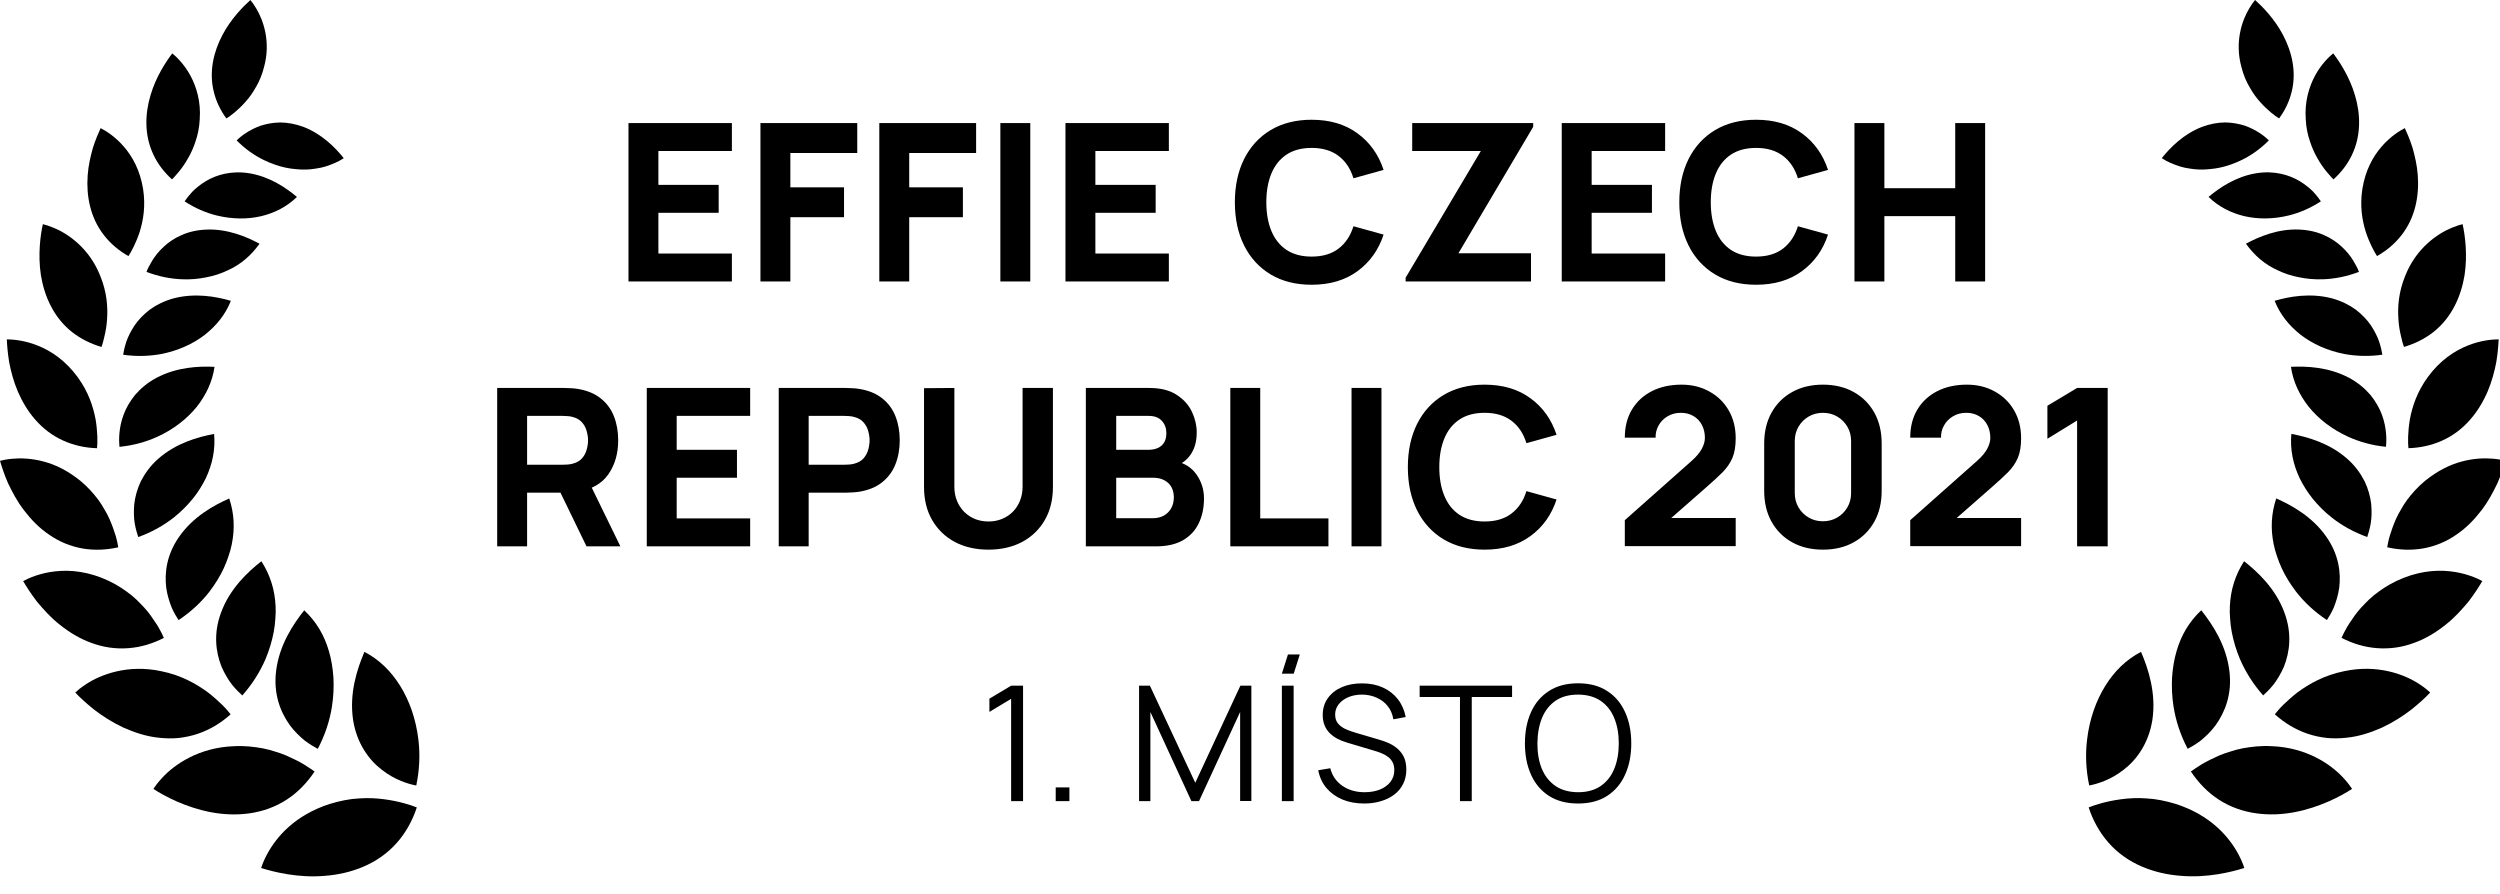
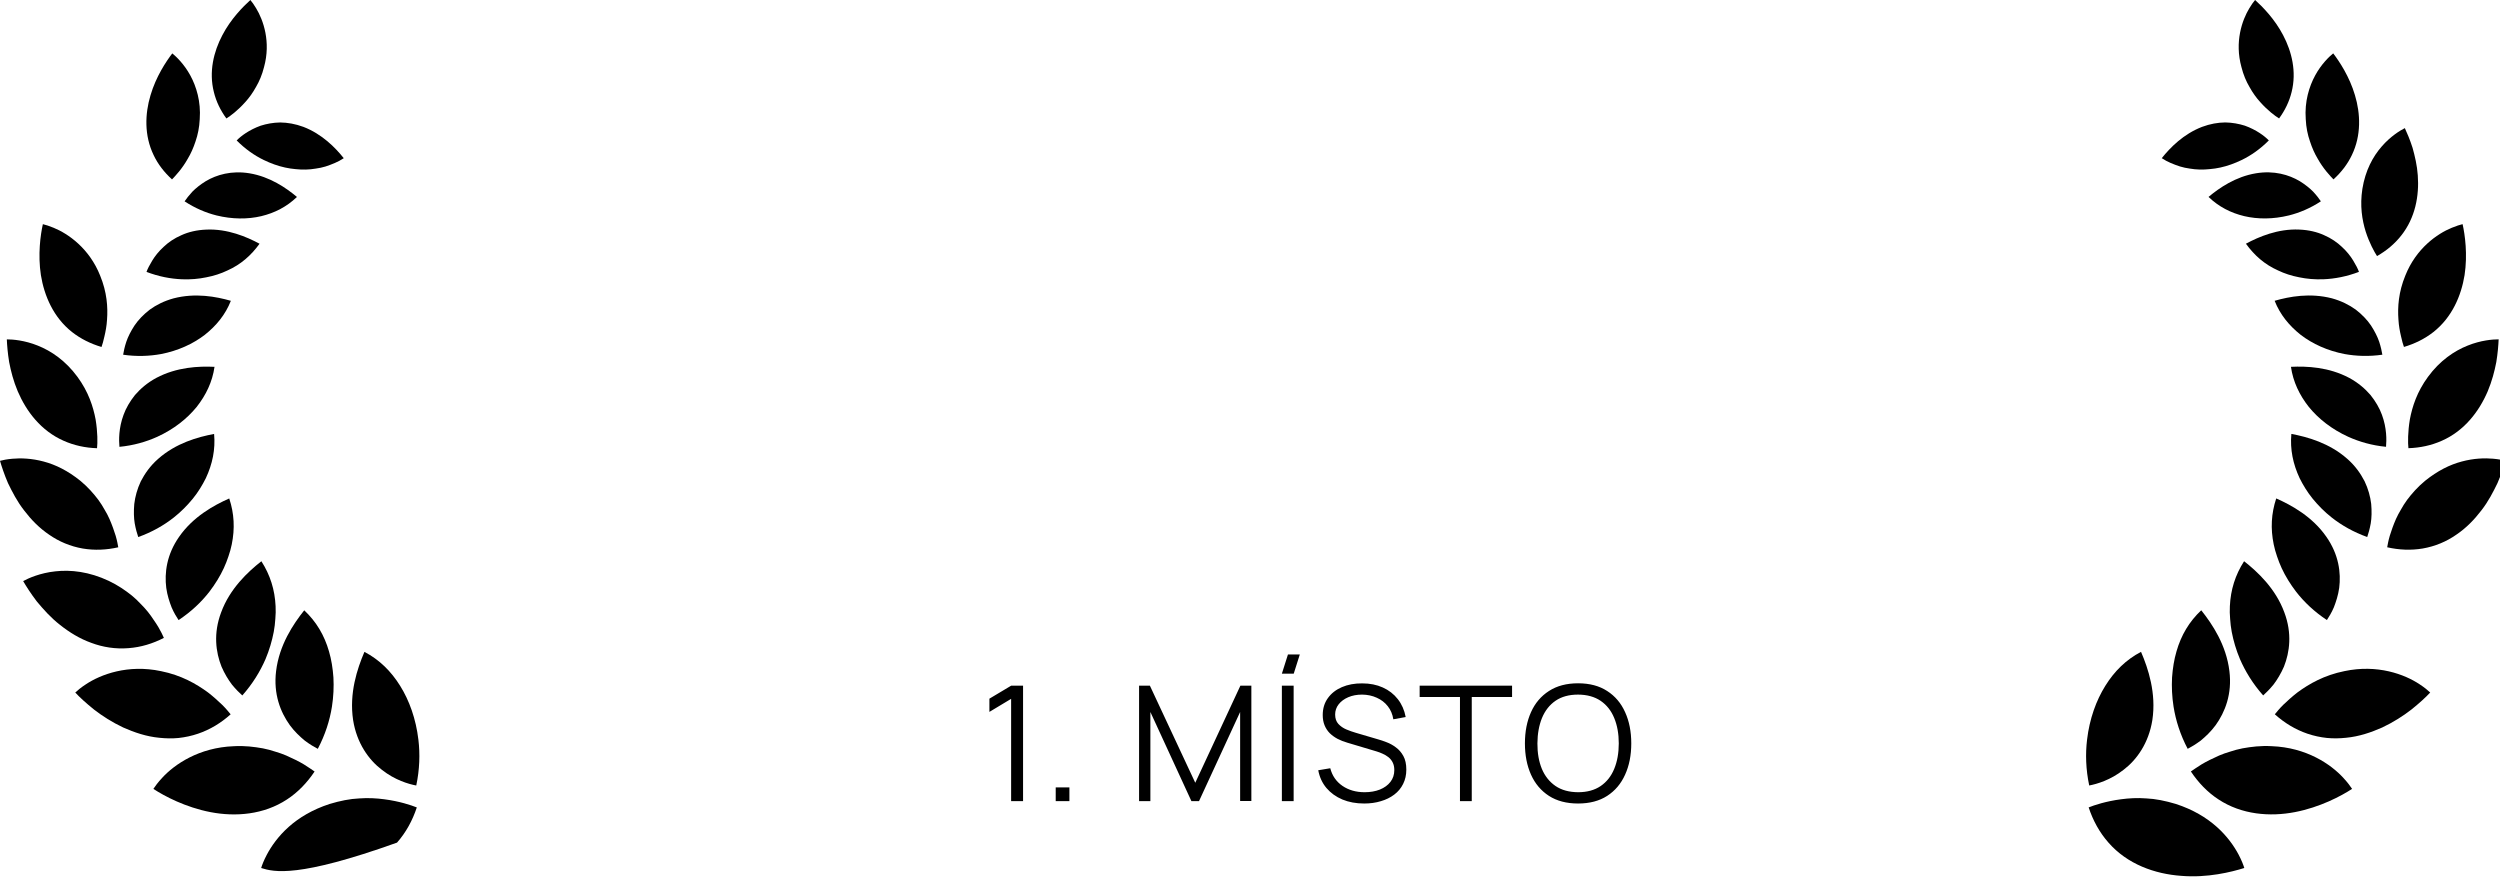
<svg xmlns="http://www.w3.org/2000/svg" width="151" height="54" viewBox="0 0 151 54" fill="none">
  <g clip-path="url(#clip0_20_2)">
    <rect width="151" height="54" />
    <path d="M25.142 47.444C25.347 46.473 25.375 45.541 25.272 44.684C25.122 43.412 24.721 42.311 24.17 41.426C23.616 40.535 22.916 39.849 22.012 39.373C21.573 40.394 21.085 41.873 21.327 43.489C21.548 44.892 22.276 45.898 23.066 46.497C23.853 47.118 24.68 47.359 25.14 47.444H25.142Z" fill="black" />
-     <path d="M25.175 48.769C24.913 49.561 24.522 50.279 23.98 50.894C22.835 52.205 21.169 52.791 19.588 52.903C18.003 53.036 16.552 52.671 15.774 52.428C15.828 52.245 15.938 51.961 16.118 51.621C16.384 51.117 16.811 50.502 17.437 49.945C18.062 49.387 18.874 48.897 19.908 48.56C20.537 48.371 21.142 48.248 21.69 48.225C22.245 48.183 22.755 48.216 23.212 48.276C24.127 48.395 24.843 48.636 25.175 48.769Z" fill="black" />
+     <path d="M25.175 48.769C24.913 49.561 24.522 50.279 23.98 50.894C18.003 53.036 16.552 52.671 15.774 52.428C15.828 52.245 15.938 51.961 16.118 51.621C16.384 51.117 16.811 50.502 17.437 49.945C18.062 49.387 18.874 48.897 19.908 48.56C20.537 48.371 21.142 48.248 21.69 48.225C22.245 48.183 22.755 48.216 23.212 48.276C24.127 48.395 24.843 48.636 25.175 48.769Z" fill="black" />
    <path d="M18.375 36.862C19.103 37.547 19.59 38.364 19.872 39.347C20.016 39.834 20.1 40.369 20.139 40.921C20.169 41.484 20.144 42.076 20.049 42.683C19.917 43.515 19.644 44.379 19.195 45.23C18.993 45.125 18.715 44.963 18.412 44.736C18.118 44.493 17.793 44.191 17.508 43.803C16.942 43.018 16.505 41.92 16.676 40.533C16.866 38.961 17.707 37.699 18.377 36.862H18.375Z" fill="black" />
    <path d="M19.001 46.599C18.552 47.272 17.998 47.853 17.339 48.283C15.934 49.212 14.224 49.345 12.716 49.053C11.21 48.764 9.926 48.084 9.264 47.649C9.365 47.495 9.537 47.259 9.786 46.991C10.537 46.167 12.02 45.148 14.124 45.071C14.775 45.033 15.346 45.106 15.879 45.201C16.143 45.252 16.391 45.321 16.623 45.398C16.861 45.467 17.084 45.547 17.29 45.634C17.699 45.815 18.06 45.993 18.351 46.167C18.638 46.345 18.861 46.502 19.001 46.599Z" fill="black" />
    <path d="M15.787 33.898C16.32 34.73 16.6 35.621 16.646 36.616C16.66 36.864 16.653 37.12 16.63 37.381C16.615 37.635 16.584 37.898 16.534 38.167C16.43 38.707 16.27 39.258 16.038 39.808C15.714 40.556 15.254 41.308 14.635 42.005C14.468 41.856 14.246 41.638 14.013 41.354C13.79 41.06 13.564 40.693 13.38 40.266C13.033 39.393 12.878 38.26 13.356 36.99C13.881 35.556 14.97 34.54 15.787 33.9V33.898Z" fill="black" />
    <path d="M13.931 43.145C13.343 43.671 12.691 44.067 11.96 44.316C11.574 44.447 11.182 44.531 10.787 44.574C10.398 44.612 10.012 44.603 9.626 44.562C8.847 44.489 8.121 44.242 7.441 43.94C6.776 43.627 6.174 43.241 5.684 42.861C5.202 42.473 4.801 42.109 4.546 41.828C4.678 41.705 4.895 41.521 5.189 41.331C6.09 40.732 7.732 40.115 9.723 40.537C10.949 40.783 11.855 41.305 12.558 41.82C12.901 42.084 13.188 42.35 13.426 42.577C13.658 42.806 13.823 43.015 13.932 43.146L13.931 43.145Z" fill="black" />
    <path d="M13.846 30.107C14.147 31.016 14.194 31.93 13.998 32.882C13.95 33.119 13.883 33.36 13.799 33.601C13.718 33.841 13.629 34.079 13.516 34.32C13.294 34.801 12.995 35.285 12.645 35.743C12.16 36.367 11.543 36.952 10.786 37.453C10.667 37.271 10.505 37.015 10.365 36.685C10.235 36.35 10.104 35.956 10.042 35.508C9.929 34.605 10.063 33.504 10.815 32.428C11.657 31.21 12.924 30.514 13.846 30.107Z" fill="black" />
    <path d="M9.898 38.529C9.222 38.876 8.514 39.092 7.77 39.148C6.978 39.212 6.215 39.092 5.522 38.831C4.815 38.58 4.184 38.188 3.627 37.745C3.062 37.307 2.615 36.795 2.227 36.332C1.864 35.858 1.587 35.419 1.399 35.098C1.714 34.924 2.42 34.607 3.344 34.509C4.277 34.404 5.385 34.527 6.572 35.086C7.116 35.346 7.563 35.651 7.959 35.968C8.154 36.127 8.326 36.293 8.482 36.46C8.647 36.623 8.796 36.788 8.928 36.951C9.06 37.115 9.175 37.276 9.276 37.433C9.385 37.586 9.479 37.732 9.561 37.868C9.723 38.141 9.832 38.375 9.898 38.528V38.529Z" fill="black" />
    <path d="M12.932 26.211C13.017 27.146 12.832 28.028 12.434 28.88C12.22 29.308 11.97 29.721 11.644 30.123C11.312 30.527 10.941 30.908 10.495 31.259C9.896 31.732 9.175 32.142 8.35 32.438C8.281 32.237 8.199 31.957 8.138 31.619C8.08 31.279 8.072 30.872 8.11 30.439C8.161 30.002 8.288 29.533 8.507 29.068C8.751 28.601 9.07 28.141 9.548 27.719C10.629 26.762 11.954 26.392 12.929 26.211H12.932Z" fill="black" />
    <path d="M7.146 33.056C6.427 33.22 5.712 33.25 5.003 33.132C4.249 33.002 3.561 32.708 2.975 32.3C2.373 31.896 1.874 31.379 1.459 30.832C1.033 30.288 0.738 29.705 0.483 29.181C0.256 28.653 0.101 28.179 0 27.834C0.165 27.788 0.424 27.736 0.747 27.708C1.254 27.662 1.921 27.683 2.638 27.877C3.366 28.069 4.103 28.436 4.856 29.042C5.303 29.413 5.649 29.805 5.943 30.196C6.087 30.391 6.207 30.588 6.316 30.782C6.432 30.974 6.531 31.162 6.613 31.348C6.775 31.719 6.895 32.065 6.986 32.359C7.073 32.653 7.116 32.9 7.144 33.059L7.146 33.056Z" fill="black" />
    <path d="M12.957 22.156C12.827 23.067 12.441 23.866 11.875 24.583C11.294 25.295 10.495 25.927 9.5 26.382C8.822 26.689 8.057 26.907 7.214 26.989C7.177 26.582 7.166 25.853 7.463 25.056C7.606 24.658 7.844 24.247 8.152 23.861C8.484 23.477 8.9 23.117 9.438 22.827C10.678 22.169 11.995 22.111 12.959 22.157L12.957 22.156Z" fill="black" />
    <path d="M5.862 27.073C5.156 27.05 4.475 26.905 3.841 26.621C2.48 26.022 1.592 24.852 1.072 23.636C0.815 23.03 0.658 22.418 0.553 21.87C0.464 21.325 0.426 20.844 0.412 20.498C0.761 20.498 1.483 20.551 2.285 20.876C3.097 21.199 3.962 21.785 4.679 22.763C5.343 23.666 5.63 24.563 5.775 25.336C5.902 26.106 5.897 26.753 5.861 27.071L5.862 27.073Z" fill="black" />
    <path d="M13.944 18.169C13.615 19.005 13.063 19.676 12.366 20.227C11.655 20.77 10.758 21.186 9.72 21.386C9.015 21.514 8.245 21.542 7.438 21.425C7.469 21.228 7.525 20.959 7.626 20.652C7.728 20.345 7.9 20.007 8.121 19.666C8.349 19.326 8.666 18.995 9.045 18.703C9.441 18.415 9.921 18.176 10.486 18.02C11.805 17.68 13.048 17.912 13.945 18.169H13.944Z" fill="black" />
    <path d="M6.133 20.958C5.478 20.764 4.876 20.467 4.348 20.053C3.231 19.17 2.673 17.872 2.47 16.618C2.28 15.37 2.444 14.191 2.589 13.54C2.742 13.577 2.973 13.646 3.242 13.759C4.122 14.119 5.395 15 6.05 16.65C6.46 17.646 6.521 18.553 6.465 19.308C6.443 19.687 6.377 20.022 6.311 20.303C6.253 20.585 6.182 20.81 6.131 20.958H6.133Z" fill="black" />
    <path d="M15.678 14.72C15.166 15.43 14.543 15.977 13.738 16.336C13.35 16.523 12.921 16.663 12.454 16.751C12.002 16.846 11.512 16.889 10.997 16.869C10.304 16.842 9.581 16.702 8.849 16.423C8.913 16.239 9.035 16.003 9.198 15.737C9.359 15.47 9.585 15.182 9.878 14.915C10.162 14.642 10.523 14.393 10.956 14.206C11.376 14.012 11.886 13.891 12.456 13.868C13.746 13.809 14.902 14.306 15.676 14.721L15.678 14.72Z" fill="black" />
-     <path d="M7.76 15.47C7.189 15.146 6.692 14.733 6.296 14.227C5.443 13.154 5.206 11.816 5.295 10.6C5.336 9.993 5.473 9.427 5.611 8.93C5.767 8.442 5.943 8.033 6.078 7.74C6.372 7.887 6.948 8.24 7.473 8.848C8.007 9.458 8.461 10.297 8.642 11.408C8.801 12.428 8.659 13.295 8.441 13.992C8.217 14.685 7.923 15.214 7.758 15.468L7.76 15.47Z" fill="black" />
    <path d="M17.935 11.897C17.321 12.488 16.594 12.862 15.777 13.057C14.962 13.249 14.031 13.247 13.078 13.013C12.437 12.852 11.782 12.576 11.15 12.161C11.256 12.005 11.411 11.8 11.616 11.58C11.827 11.365 12.102 11.145 12.426 10.945C13.082 10.554 13.98 10.29 15.066 10.467C16.302 10.671 17.285 11.35 17.935 11.895V11.897Z" fill="black" />
    <path d="M10.39 10.837C9.92 10.408 9.538 9.918 9.278 9.366C8.705 8.18 8.755 6.873 9.091 5.754C9.421 4.631 10.028 3.719 10.406 3.225C10.657 3.428 11.127 3.88 11.494 4.554C11.86 5.225 12.142 6.136 12.064 7.196C12.041 7.699 11.947 8.142 11.812 8.534C11.683 8.931 11.523 9.286 11.342 9.586C10.999 10.198 10.594 10.623 10.388 10.837H10.39Z" fill="black" />
    <path d="M20.763 9.555C20.415 9.788 20.034 9.932 19.659 10.057C19.469 10.114 19.273 10.157 19.072 10.183C18.875 10.216 18.677 10.238 18.473 10.242C18.268 10.247 18.06 10.238 17.848 10.215C17.641 10.198 17.432 10.165 17.219 10.119C16.795 10.027 16.354 9.87 15.93 9.663C15.363 9.389 14.808 8.998 14.295 8.483C14.548 8.219 15.054 7.84 15.744 7.592C16.097 7.48 16.496 7.403 16.925 7.397C17.364 7.402 17.839 7.482 18.329 7.664C19.455 8.099 20.252 8.915 20.763 9.555Z" fill="black" />
    <path d="M13.673 7.155C13.315 6.663 13.058 6.135 12.918 5.562C12.607 4.334 12.906 3.121 13.426 2.134C13.942 1.141 14.68 0.402 15.122 0.002C15.214 0.108 15.338 0.277 15.468 0.496C15.911 1.223 16.366 2.532 15.948 4.05C15.831 4.518 15.66 4.919 15.458 5.26C15.264 5.611 15.044 5.915 14.817 6.163C14.369 6.668 13.919 7.004 13.671 7.157L13.673 7.155Z" fill="black" />
    <path d="M126.188 47.443C125.983 46.471 125.955 45.539 126.058 44.682C126.208 43.41 126.61 42.309 127.16 41.425C127.714 40.533 128.414 39.847 129.318 39.371C129.757 40.392 130.245 41.871 130.003 43.487C129.782 44.891 129.054 45.897 128.264 46.496C127.477 47.116 126.65 47.357 126.19 47.443H126.188Z" fill="black" />
    <path d="M126.155 48.767C126.417 49.56 126.808 50.277 127.35 50.892C128.495 52.204 130.161 52.789 131.742 52.901C133.327 53.034 134.778 52.67 135.556 52.427C135.5 52.243 135.391 51.959 135.212 51.619C134.946 51.116 134.519 50.5 133.893 49.944C133.268 49.386 132.456 48.895 131.422 48.559C130.791 48.37 130.188 48.247 129.64 48.224C129.085 48.181 128.576 48.214 128.118 48.275C127.203 48.393 126.487 48.634 126.155 48.767Z" fill="black" />
    <path d="M132.956 36.86C132.229 37.545 131.742 38.362 131.46 39.345C131.316 39.833 131.232 40.368 131.192 40.919C131.163 41.482 131.187 42.074 131.283 42.682C131.415 43.514 131.687 44.377 132.136 45.229C132.339 45.124 132.616 44.961 132.92 44.735C133.214 44.492 133.539 44.19 133.824 43.801C134.39 43.016 134.829 41.919 134.656 40.532C134.466 38.959 133.624 37.697 132.954 36.86H132.956Z" fill="black" />
    <path d="M132.329 46.597C132.778 47.27 133.332 47.851 133.991 48.281C135.396 49.21 137.106 49.343 138.614 49.051C140.12 48.762 141.404 48.083 142.066 47.648C141.965 47.493 141.793 47.257 141.544 46.99C140.793 46.166 139.312 45.147 137.206 45.069C136.555 45.032 135.984 45.104 135.451 45.199C135.187 45.25 134.939 45.319 134.707 45.396C134.469 45.465 134.246 45.545 134.04 45.632C133.631 45.813 133.27 45.992 132.979 46.166C132.692 46.343 132.471 46.501 132.329 46.597Z" fill="black" />
    <path d="M135.543 33.897C135.01 34.729 134.73 35.62 134.684 36.614C134.67 36.862 134.677 37.118 134.7 37.379C134.715 37.633 134.746 37.896 134.796 38.165C134.9 38.705 135.06 39.257 135.292 39.806C135.616 40.555 136.076 41.306 136.695 42.004C136.862 41.855 137.084 41.636 137.317 41.352C137.54 41.059 137.766 40.691 137.951 40.264C138.297 39.391 138.452 38.259 137.974 36.989C137.449 35.554 136.36 34.538 135.543 33.898V33.897Z" fill="black" />
    <path d="M137.399 43.143C137.987 43.67 138.639 44.065 139.369 44.315C139.756 44.446 140.148 44.53 140.543 44.572C140.932 44.61 141.318 44.602 141.704 44.561C142.483 44.487 143.209 44.241 143.889 43.939C144.554 43.625 145.156 43.24 145.646 42.859C146.128 42.472 146.529 42.107 146.784 41.827C146.652 41.703 146.435 41.52 146.141 41.329C145.24 40.73 143.597 40.113 141.607 40.535C140.381 40.781 139.475 41.303 138.772 41.818C138.429 42.083 138.142 42.349 137.904 42.575C137.672 42.805 137.507 43.013 137.398 43.145L137.399 43.143Z" fill="black" />
    <path d="M137.484 30.105C137.183 31.015 137.135 31.929 137.332 32.881C137.38 33.117 137.447 33.358 137.531 33.599C137.612 33.839 137.701 34.077 137.814 34.318C138.036 34.799 138.335 35.283 138.685 35.741C139.17 36.365 139.787 36.951 140.544 37.451C140.663 37.269 140.825 37.013 140.965 36.683C141.095 36.348 141.226 35.955 141.288 35.507C141.401 34.604 141.267 33.503 140.515 32.426C139.673 31.208 138.406 30.512 137.484 30.105Z" fill="black" />
-     <path d="M141.432 38.528C142.108 38.874 142.818 39.091 143.56 39.147C144.352 39.211 145.115 39.091 145.808 38.83C146.515 38.579 147.146 38.187 147.703 37.743C148.268 37.305 148.715 36.793 149.103 36.33C149.466 35.856 149.743 35.418 149.931 35.096C149.616 34.922 148.91 34.605 147.986 34.507C147.053 34.402 145.945 34.525 144.757 35.085C144.212 35.344 143.765 35.649 143.369 35.966C143.174 36.125 143.003 36.291 142.844 36.458C142.679 36.621 142.531 36.787 142.4 36.949C142.268 37.113 142.153 37.274 142.052 37.432C141.943 37.584 141.849 37.73 141.767 37.867C141.605 38.139 141.496 38.374 141.43 38.526L141.432 38.528Z" fill="black" />
    <path d="M138.398 26.209C138.314 27.145 138.498 28.026 138.896 28.878C139.11 29.306 139.36 29.72 139.686 30.122C140.018 30.526 140.389 30.906 140.835 31.258C141.435 31.73 142.155 32.141 142.98 32.436C143.049 32.236 143.131 31.955 143.192 31.617C143.25 31.277 143.258 30.87 143.22 30.437C143.169 30 143.042 29.531 142.821 29.067C142.577 28.599 142.259 28.139 141.78 27.718C140.699 26.761 139.374 26.39 138.399 26.209H138.398Z" fill="black" />
    <path d="M144.186 33.055C144.905 33.219 145.619 33.248 146.329 33.13C147.083 33 147.771 32.707 148.357 32.298C148.959 31.894 149.457 31.377 149.873 30.831C150.299 30.286 150.594 29.703 150.848 29.18C151.076 28.651 151.231 28.177 151.332 27.832C151.167 27.787 150.908 27.734 150.584 27.706C150.078 27.66 149.411 27.681 148.693 27.875C147.966 28.067 147.228 28.435 146.476 29.04C146.029 29.411 145.682 29.803 145.388 30.194C145.245 30.389 145.124 30.586 145.016 30.78C144.9 30.972 144.801 31.161 144.717 31.346C144.555 31.717 144.435 32.063 144.344 32.357C144.257 32.651 144.214 32.899 144.186 33.058V33.055Z" fill="black" />
    <path d="M138.373 22.154C138.503 23.065 138.889 23.864 139.455 24.581C140.036 25.294 140.835 25.925 141.83 26.38C142.508 26.687 143.273 26.905 144.116 26.987C144.153 26.58 144.164 25.852 143.869 25.054C143.725 24.657 143.488 24.245 143.179 23.859C142.848 23.475 142.432 23.116 141.894 22.825C140.655 22.167 139.336 22.11 138.373 22.156V22.154Z" fill="black" />
    <path d="M145.468 27.071C146.174 27.048 146.855 26.904 147.489 26.62C148.85 26.021 149.738 24.85 150.258 23.634C150.513 23.029 150.672 22.417 150.777 21.869C150.866 21.324 150.904 20.843 150.918 20.496C150.569 20.496 149.847 20.549 149.045 20.874C148.233 21.197 147.368 21.783 146.651 22.761C145.987 23.664 145.7 24.562 145.555 25.335C145.428 26.104 145.433 26.751 145.469 27.069L145.468 27.071Z" fill="black" />
    <path d="M137.388 18.168C137.716 19.003 138.269 19.674 138.965 20.226C139.676 20.769 140.574 21.184 141.612 21.384C142.316 21.512 143.087 21.54 143.894 21.424C143.862 21.227 143.806 20.958 143.706 20.651C143.603 20.344 143.432 20.006 143.211 19.664C142.983 19.325 142.666 18.993 142.287 18.701C141.891 18.414 141.41 18.174 140.846 18.018C139.526 17.679 138.284 17.91 137.386 18.168H137.388Z" fill="black" />
    <path d="M145.197 20.956C145.852 20.762 146.456 20.465 146.982 20.052C148.099 19.169 148.657 17.871 148.86 16.617C149.05 15.368 148.886 14.19 148.741 13.538C148.588 13.576 148.357 13.645 148.088 13.758C147.208 14.117 145.935 14.999 145.28 16.648C144.87 17.644 144.809 18.552 144.866 19.307C144.887 19.686 144.953 20.02 145.019 20.301C145.077 20.583 145.146 20.808 145.199 20.956H145.197Z" fill="black" />
    <path d="M135.652 14.718C136.164 15.428 136.787 15.975 137.593 16.334C137.98 16.521 138.409 16.661 138.876 16.75C139.328 16.845 139.818 16.887 140.333 16.868C141.026 16.84 141.749 16.7 142.481 16.421C142.417 16.238 142.295 16.001 142.132 15.735C141.971 15.468 141.745 15.181 141.452 14.913C141.168 14.641 140.807 14.391 140.374 14.204C139.954 14.011 139.444 13.889 138.875 13.866C137.584 13.807 136.428 14.304 135.654 14.72L135.652 14.718Z" fill="black" />
    <path d="M143.57 15.468C144.141 15.145 144.638 14.731 145.034 14.226C145.887 13.152 146.124 11.815 146.035 10.599C145.994 9.991 145.857 9.425 145.719 8.928C145.563 8.44 145.387 8.032 145.252 7.738C144.958 7.886 144.382 8.239 143.857 8.846C143.323 9.456 142.867 10.295 142.688 11.406C142.529 12.427 142.671 13.293 142.889 13.991C143.113 14.684 143.407 15.212 143.572 15.466L143.57 15.468Z" fill="black" />
    <path d="M133.397 11.895C134.01 12.486 134.738 12.86 135.555 13.055C136.37 13.247 137.3 13.246 138.254 13.011C138.894 12.85 139.548 12.575 140.181 12.159C140.076 12.003 139.921 11.798 139.716 11.578C139.505 11.363 139.229 11.143 138.906 10.943C138.249 10.553 137.352 10.288 136.266 10.466C135.03 10.669 134.047 11.349 133.397 11.893V11.895Z" fill="black" />
    <path d="M140.942 10.835C141.412 10.407 141.793 9.916 142.054 9.364C142.626 8.178 142.577 6.872 142.24 5.752C141.91 4.63 141.303 3.717 140.925 3.223C140.675 3.427 140.204 3.878 139.838 4.553C139.472 5.224 139.19 6.135 139.267 7.195C139.29 7.697 139.383 8.14 139.52 8.532C139.648 8.93 139.808 9.284 139.988 9.584C140.331 10.197 140.736 10.622 140.942 10.835Z" fill="black" />
    <path d="M130.569 9.553C130.917 9.786 131.298 9.931 131.673 10.055C131.862 10.113 132.059 10.155 132.26 10.182C132.456 10.215 132.654 10.236 132.859 10.241C133.063 10.246 133.271 10.236 133.484 10.213C133.69 10.197 133.9 10.164 134.113 10.118C134.537 10.026 134.977 9.868 135.401 9.662C135.969 9.387 136.523 8.997 137.037 8.482C136.784 8.217 136.278 7.838 135.588 7.59C135.235 7.479 134.835 7.402 134.406 7.395C133.968 7.4 133.492 7.48 133.004 7.663C131.879 8.097 131.082 8.913 130.57 9.553H130.569Z" fill="black" />
    <path d="M137.657 7.154C138.017 6.661 138.272 6.133 138.413 5.56C138.723 4.333 138.424 3.12 137.904 2.132C137.388 1.139 136.65 0.4 136.208 0C136.116 0.107 135.992 0.276 135.862 0.494C135.42 1.221 134.964 2.531 135.382 4.049C135.499 4.516 135.67 4.917 135.872 5.258C136.066 5.609 136.286 5.913 136.513 6.161C136.961 6.666 137.411 7.003 137.659 7.155L137.657 7.154Z" fill="black" />
-     <path d="M37.96 17V7.433H44.206V9.12H39.767V11.167H43.408V12.854H39.767V15.312H44.206V17H37.96ZM45.931 17V7.433H51.778V9.24H47.738V11.313H50.98V13.12H47.738V17H45.931ZM53.11 17V7.433H58.957V9.24H54.917V11.313H58.159V13.12H54.917V17H53.11ZM60.422 17V7.433H62.229V17H60.422ZM64.354 17V7.433H70.599V9.12H66.161V11.167H69.802V12.854H66.161V15.312H70.599V17H64.354ZM79.223 17.199C78.267 17.199 77.441 16.991 76.745 16.575C76.054 16.158 75.52 15.576 75.144 14.827C74.772 14.079 74.586 13.209 74.586 12.216C74.586 11.224 74.772 10.354 75.144 9.605C75.52 8.857 76.054 8.274 76.745 7.858C77.441 7.442 78.267 7.233 79.223 7.233C80.322 7.233 81.243 7.506 81.987 8.051C82.736 8.595 83.263 9.333 83.569 10.263L81.748 10.768C81.571 10.188 81.272 9.738 80.851 9.419C80.43 9.096 79.888 8.934 79.223 8.934C78.617 8.934 78.109 9.069 77.702 9.34C77.299 9.61 76.996 9.991 76.792 10.482C76.588 10.974 76.486 11.552 76.486 12.216C76.486 12.881 76.588 13.459 76.792 13.95C76.996 14.442 77.299 14.823 77.702 15.093C78.109 15.363 78.617 15.498 79.223 15.498C79.888 15.498 80.43 15.337 80.851 15.014C81.272 14.69 81.571 14.241 81.748 13.665L83.569 14.17C83.263 15.1 82.736 15.837 81.987 16.382C81.243 16.927 80.322 17.199 79.223 17.199ZM84.899 17V16.774L89.443 9.12H85.297V7.433H92.606V7.659L88.088 15.299H92.473V17H84.899ZM94.329 17V7.433H100.574V9.12H96.136V11.167H99.777V12.854H96.136V15.312H100.574V17H94.329ZM106.068 17.199C105.111 17.199 104.285 16.991 103.59 16.575C102.899 16.158 102.365 15.576 101.989 14.827C101.617 14.079 101.43 13.209 101.43 12.216C101.43 11.224 101.617 10.354 101.989 9.605C102.365 8.857 102.899 8.274 103.59 7.858C104.285 7.442 105.111 7.233 106.068 7.233C107.166 7.233 108.088 7.506 108.832 8.051C109.58 8.595 110.107 9.333 110.413 10.263L108.593 10.768C108.415 10.188 108.116 9.738 107.696 9.419C107.275 9.096 106.732 8.934 106.068 8.934C105.461 8.934 104.954 9.069 104.546 9.34C104.143 9.61 103.84 9.991 103.636 10.482C103.433 10.974 103.331 11.552 103.331 12.216C103.331 12.881 103.433 13.459 103.636 13.95C103.84 14.442 104.143 14.823 104.546 15.093C104.954 15.363 105.461 15.498 106.068 15.498C106.732 15.498 107.275 15.337 107.696 15.014C108.116 14.69 108.415 14.241 108.593 13.665L110.413 14.17C110.107 15.1 109.58 15.837 108.832 16.382C108.088 16.927 107.166 17.199 106.068 17.199ZM112.009 17V7.433H113.816V11.366H118.095V7.433H119.902V17H118.095V13.053H113.816V17H112.009ZM30.03 33V23.433H34.07C34.163 23.433 34.287 23.437 34.442 23.446C34.601 23.451 34.743 23.464 34.867 23.486C35.438 23.575 35.906 23.763 36.269 24.051C36.636 24.338 36.907 24.702 37.079 25.14C37.252 25.574 37.339 26.059 37.339 26.595C37.339 27.397 37.139 28.084 36.74 28.655C36.342 29.222 35.717 29.572 34.867 29.705L34.07 29.758H31.837V33H30.03ZM35.425 33L33.538 29.107L35.398 28.748L37.471 33H35.425ZM31.837 28.07H33.99C34.083 28.07 34.185 28.066 34.295 28.057C34.406 28.048 34.508 28.03 34.601 28.004C34.845 27.937 35.033 27.827 35.166 27.672C35.299 27.512 35.39 27.337 35.438 27.147C35.492 26.952 35.518 26.768 35.518 26.595C35.518 26.422 35.492 26.241 35.438 26.05C35.39 25.856 35.299 25.681 35.166 25.526C35.033 25.366 34.845 25.253 34.601 25.187C34.508 25.16 34.406 25.142 34.295 25.134C34.185 25.125 34.083 25.12 33.99 25.12H31.837V28.07ZM39.065 33V23.433H45.31V25.12H40.872V27.167H44.513V28.854H40.872V31.312H45.31V33H39.065ZM47.035 33V23.433H51.075C51.168 23.433 51.292 23.437 51.447 23.446C51.606 23.451 51.748 23.464 51.872 23.486C52.444 23.575 52.911 23.763 53.274 24.051C53.642 24.338 53.912 24.702 54.085 25.14C54.257 25.574 54.344 26.059 54.344 26.595C54.344 27.131 54.255 27.618 54.078 28.057C53.905 28.491 53.635 28.852 53.267 29.14C52.904 29.428 52.439 29.616 51.872 29.705C51.748 29.722 51.606 29.736 51.447 29.744C51.288 29.753 51.164 29.758 51.075 29.758H48.843V33H47.035ZM48.843 28.07H50.995C51.088 28.07 51.19 28.066 51.301 28.057C51.412 28.048 51.514 28.03 51.606 28.004C51.85 27.937 52.038 27.827 52.171 27.672C52.304 27.512 52.395 27.337 52.444 27.147C52.497 26.952 52.523 26.768 52.523 26.595C52.523 26.422 52.497 26.241 52.444 26.05C52.395 25.856 52.304 25.681 52.171 25.526C52.038 25.366 51.85 25.253 51.606 25.187C51.514 25.16 51.412 25.142 51.301 25.134C51.19 25.125 51.088 25.12 50.995 25.12H48.843V28.07ZM59.704 33.199C58.933 33.199 58.256 33.044 57.671 32.734C57.086 32.42 56.63 31.979 56.302 31.412C55.974 30.845 55.811 30.178 55.811 29.412V23.446L57.644 23.433V29.399C57.644 29.713 57.697 29.999 57.804 30.256C57.91 30.513 58.056 30.734 58.242 30.921C58.433 31.107 58.652 31.25 58.9 31.352C59.153 31.45 59.42 31.498 59.704 31.498C59.996 31.498 60.267 31.448 60.514 31.346C60.767 31.244 60.986 31.1 61.172 30.914C61.358 30.728 61.502 30.506 61.604 30.249C61.71 29.992 61.764 29.709 61.764 29.399V23.433H63.597V29.412C63.597 30.178 63.433 30.845 63.106 31.412C62.778 31.979 62.322 32.42 61.737 32.734C61.152 33.044 60.475 33.199 59.704 33.199ZM65.585 33V23.433H69.412C70.094 23.433 70.645 23.57 71.066 23.845C71.487 24.115 71.795 24.456 71.99 24.868C72.185 25.28 72.282 25.696 72.282 26.117C72.282 26.653 72.16 27.098 71.917 27.452C71.677 27.807 71.347 28.044 70.927 28.163V27.831C71.525 27.955 71.972 28.232 72.269 28.662C72.57 29.091 72.721 29.572 72.721 30.103C72.721 30.675 72.614 31.177 72.402 31.611C72.194 32.045 71.875 32.386 71.445 32.635C71.015 32.878 70.475 33 69.824 33H65.585ZM67.419 31.299H69.638C69.881 31.299 70.098 31.248 70.289 31.146C70.479 31.04 70.628 30.894 70.734 30.708C70.845 30.517 70.9 30.294 70.9 30.037C70.9 29.811 70.854 29.609 70.761 29.432C70.668 29.255 70.526 29.116 70.335 29.014C70.149 28.907 69.917 28.854 69.638 28.854H67.419V31.299ZM67.419 27.167H69.385C69.589 27.167 69.771 27.131 69.93 27.06C70.09 26.989 70.216 26.881 70.309 26.735C70.402 26.584 70.448 26.392 70.448 26.157C70.448 25.864 70.358 25.619 70.176 25.419C69.994 25.22 69.731 25.12 69.385 25.12H67.419V27.167ZM74.311 33V23.433H76.118V31.312H80.238V33H74.311ZM81.633 33V23.433H83.44V33H81.633ZM89.671 33.199C88.714 33.199 87.888 32.991 87.193 32.575C86.502 32.158 85.968 31.576 85.592 30.827C85.219 30.079 85.034 29.209 85.034 28.216C85.034 27.224 85.219 26.354 85.592 25.605C85.968 24.857 86.502 24.274 87.193 23.858C87.888 23.442 88.714 23.233 89.671 23.233C90.769 23.233 91.691 23.506 92.435 24.051C93.183 24.595 93.71 25.333 94.016 26.263L92.196 26.768C92.019 26.188 91.719 25.738 91.299 25.419C90.878 25.096 90.335 24.934 89.671 24.934C89.064 24.934 88.557 25.069 88.15 25.34C87.746 25.61 87.443 25.991 87.239 26.482C87.035 26.974 86.934 27.552 86.934 28.216C86.934 28.881 87.035 29.459 87.239 29.95C87.443 30.442 87.746 30.823 88.15 31.093C88.557 31.363 89.064 31.498 89.671 31.498C90.335 31.498 90.878 31.337 91.299 31.014C91.719 30.69 92.019 30.241 92.196 29.665L94.016 30.17C93.71 31.1 93.183 31.837 92.435 32.382C91.691 32.927 90.769 33.199 89.671 33.199ZM98.139 32.987V31.419L102.152 27.858C102.453 27.592 102.666 27.342 102.79 27.107C102.914 26.872 102.976 26.653 102.976 26.449C102.976 26.157 102.916 25.898 102.797 25.672C102.677 25.441 102.509 25.262 102.292 25.134C102.075 25.001 101.82 24.934 101.528 24.934C101.222 24.934 100.952 25.005 100.717 25.147C100.487 25.284 100.307 25.468 100.179 25.698C100.05 25.924 99.991 26.17 99.999 26.436H98.139C98.139 25.78 98.283 25.213 98.571 24.735C98.859 24.257 99.26 23.887 99.774 23.625C100.287 23.364 100.885 23.233 101.567 23.233C102.192 23.233 102.75 23.371 103.242 23.645C103.738 23.916 104.128 24.294 104.411 24.782C104.695 25.269 104.836 25.833 104.836 26.476C104.836 26.95 104.77 27.344 104.637 27.658C104.504 27.968 104.307 28.256 104.046 28.522C103.784 28.783 103.463 29.08 103.082 29.412L100.491 31.684L100.345 31.286H104.836V32.987H98.139ZM110.105 33.199C109.396 33.199 108.776 33.051 108.245 32.754C107.713 32.457 107.299 32.043 107.002 31.512C106.706 30.98 106.557 30.36 106.557 29.651V26.781C106.557 26.073 106.706 25.453 107.002 24.921C107.299 24.39 107.713 23.975 108.245 23.679C108.776 23.382 109.396 23.233 110.105 23.233C110.814 23.233 111.434 23.382 111.965 23.679C112.497 23.975 112.911 24.39 113.208 24.921C113.505 25.453 113.653 26.073 113.653 26.781V29.651C113.653 30.36 113.505 30.98 113.208 31.512C112.911 32.043 112.497 32.457 111.965 32.754C111.434 33.051 110.814 33.199 110.105 33.199ZM110.105 31.485C110.424 31.485 110.712 31.41 110.969 31.259C111.226 31.109 111.429 30.905 111.58 30.648C111.731 30.391 111.806 30.103 111.806 29.784V26.635C111.806 26.316 111.731 26.028 111.58 25.771C111.429 25.515 111.226 25.311 110.969 25.16C110.712 25.01 110.424 24.934 110.105 24.934C109.786 24.934 109.498 25.01 109.241 25.16C108.984 25.311 108.781 25.515 108.63 25.771C108.48 26.028 108.404 26.316 108.404 26.635V29.784C108.404 30.103 108.48 30.391 108.63 30.648C108.781 30.905 108.984 31.109 109.241 31.259C109.498 31.41 109.786 31.485 110.105 31.485ZM115.378 32.987V31.419L119.391 27.858C119.692 27.592 119.905 27.342 120.029 27.107C120.153 26.872 120.215 26.653 120.215 26.449C120.215 26.157 120.155 25.898 120.035 25.672C119.916 25.441 119.748 25.262 119.531 25.134C119.313 25.001 119.059 24.934 118.766 24.934C118.461 24.934 118.191 25.005 117.956 25.147C117.726 25.284 117.546 25.468 117.418 25.698C117.289 25.924 117.23 26.17 117.238 26.436H115.378C115.378 25.78 115.522 25.213 115.81 24.735C116.098 24.257 116.499 23.887 117.012 23.625C117.526 23.364 118.124 23.233 118.806 23.233C119.431 23.233 119.989 23.371 120.481 23.645C120.977 23.916 121.366 24.294 121.65 24.782C121.933 25.269 122.075 25.833 122.075 26.476C122.075 26.95 122.009 27.344 121.876 27.658C121.743 27.968 121.546 28.256 121.285 28.522C121.023 28.783 120.702 29.08 120.321 29.412L117.73 31.684L117.584 31.286H122.075V32.987H115.378ZM125.457 33V25.399L123.663 26.502V24.509L125.457 23.433H127.304V33H125.457Z" fill="black" />
    <path d="M61.072 48.387V42.21L59.76 42.999V42.2L61.072 41.416H61.793V48.387H61.072ZM63.765 48.387V47.559H64.592V48.387H63.765ZM68.8 48.387V41.416H69.454L72.194 47.279L74.919 41.416H75.582V48.382H74.904V43.004L72.421 48.387H71.961L69.483 43.004V48.387H68.8ZM78.141 40.69H77.425L77.793 39.528H78.509L78.141 40.69ZM77.425 48.387V41.416H78.136V48.387H77.425ZM82.395 48.532C81.908 48.532 81.469 48.452 81.079 48.29C80.691 48.126 80.37 47.893 80.115 47.593C79.864 47.293 79.699 46.936 79.622 46.523L80.348 46.402C80.464 46.854 80.709 47.209 81.084 47.467C81.458 47.722 81.905 47.85 82.424 47.85C82.767 47.85 83.073 47.797 83.344 47.69C83.615 47.58 83.828 47.425 83.983 47.225C84.138 47.025 84.216 46.788 84.216 46.514C84.216 46.333 84.183 46.18 84.119 46.054C84.054 45.925 83.969 45.818 83.862 45.734C83.756 45.65 83.639 45.581 83.514 45.526C83.388 45.468 83.265 45.421 83.146 45.386L81.379 44.858C81.166 44.797 80.969 44.719 80.788 44.626C80.608 44.529 80.449 44.414 80.314 44.282C80.181 44.147 80.078 43.988 80.004 43.808C79.93 43.627 79.893 43.42 79.893 43.188C79.893 42.794 79.996 42.454 80.203 42.167C80.409 41.879 80.691 41.658 81.05 41.503C81.408 41.349 81.816 41.273 82.274 41.276C82.739 41.276 83.154 41.358 83.519 41.523C83.886 41.687 84.19 41.923 84.429 42.23C84.667 42.533 84.826 42.893 84.903 43.309L84.157 43.445C84.109 43.141 83.998 42.878 83.823 42.656C83.649 42.433 83.427 42.262 83.155 42.142C82.888 42.02 82.592 41.957 82.27 41.954C81.957 41.954 81.677 42.007 81.432 42.113C81.19 42.217 80.998 42.359 80.856 42.539C80.714 42.72 80.643 42.927 80.643 43.159C80.643 43.395 80.708 43.583 80.837 43.725C80.969 43.867 81.13 43.979 81.321 44.059C81.514 44.14 81.702 44.206 81.882 44.258L83.247 44.66C83.389 44.698 83.556 44.755 83.746 44.829C83.94 44.9 84.127 45.003 84.308 45.139C84.492 45.271 84.643 45.446 84.763 45.662C84.882 45.878 84.942 46.152 84.942 46.485C84.942 46.807 84.877 47.096 84.748 47.351C84.622 47.606 84.443 47.821 84.211 47.995C83.982 48.169 83.712 48.302 83.402 48.392C83.096 48.486 82.76 48.532 82.395 48.532ZM88.182 48.387V42.099H85.747V41.416H91.329V42.099H88.894V48.387H88.182ZM95.315 48.532C94.621 48.532 94.035 48.379 93.558 48.072C93.08 47.763 92.718 47.335 92.473 46.79C92.228 46.244 92.105 45.615 92.105 44.902C92.105 44.188 92.228 43.559 92.473 43.014C92.718 42.468 93.08 42.042 93.558 41.736C94.035 41.426 94.621 41.271 95.315 41.271C96.012 41.271 96.597 41.426 97.072 41.736C97.55 42.042 97.911 42.468 98.156 43.014C98.405 43.559 98.529 44.188 98.529 44.902C98.529 45.615 98.405 46.244 98.156 46.79C97.911 47.335 97.55 47.763 97.072 48.072C96.597 48.379 96.012 48.532 95.315 48.532ZM95.315 47.85C95.86 47.85 96.315 47.725 96.68 47.477C97.044 47.228 97.317 46.883 97.498 46.441C97.682 45.996 97.774 45.483 97.774 44.902C97.774 44.321 97.682 43.809 97.498 43.367C97.317 42.925 97.044 42.58 96.68 42.331C96.315 42.083 95.86 41.957 95.315 41.954C94.769 41.954 94.316 42.078 93.954 42.326C93.593 42.575 93.32 42.922 93.136 43.367C92.956 43.809 92.864 44.321 92.86 44.902C92.857 45.483 92.946 45.994 93.127 46.436C93.311 46.875 93.585 47.22 93.95 47.472C94.314 47.721 94.769 47.846 95.315 47.85Z" fill="black" />
  </g>
  <defs>
    <clipPath id="clip0_20_2">
      <rect width="151" height="54" fill="white" />
    </clipPath>
  </defs>
</svg>